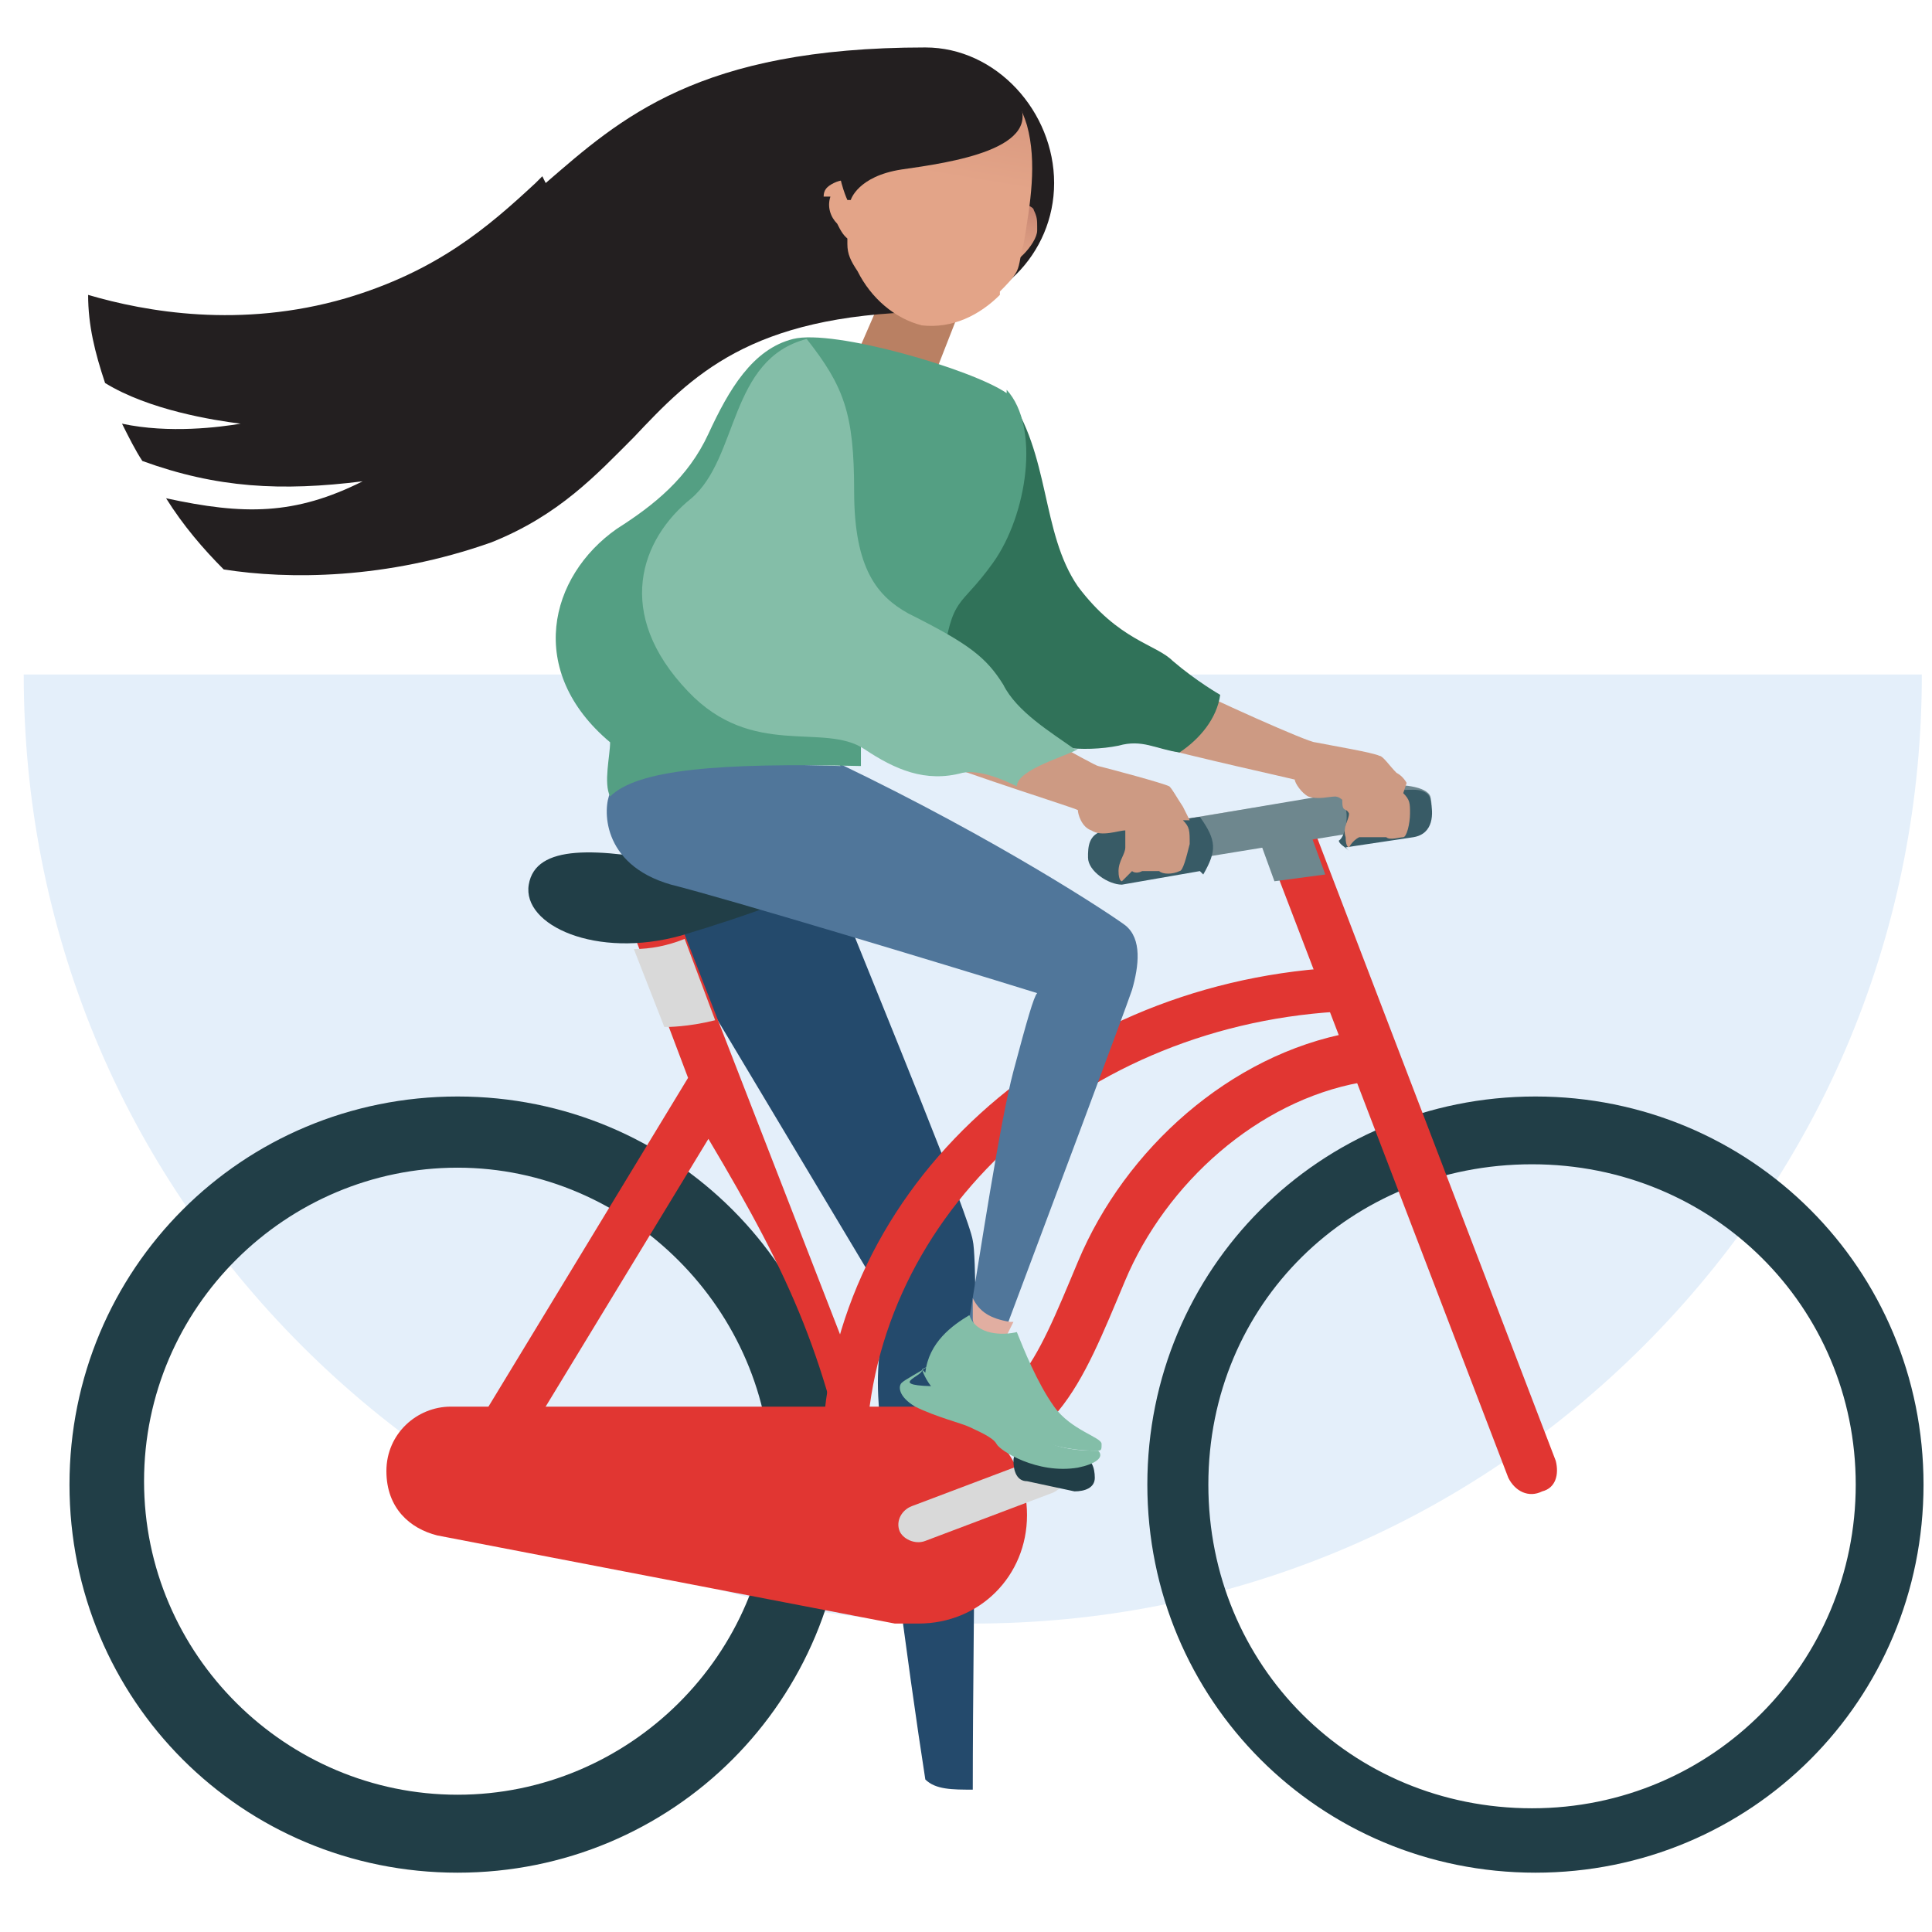
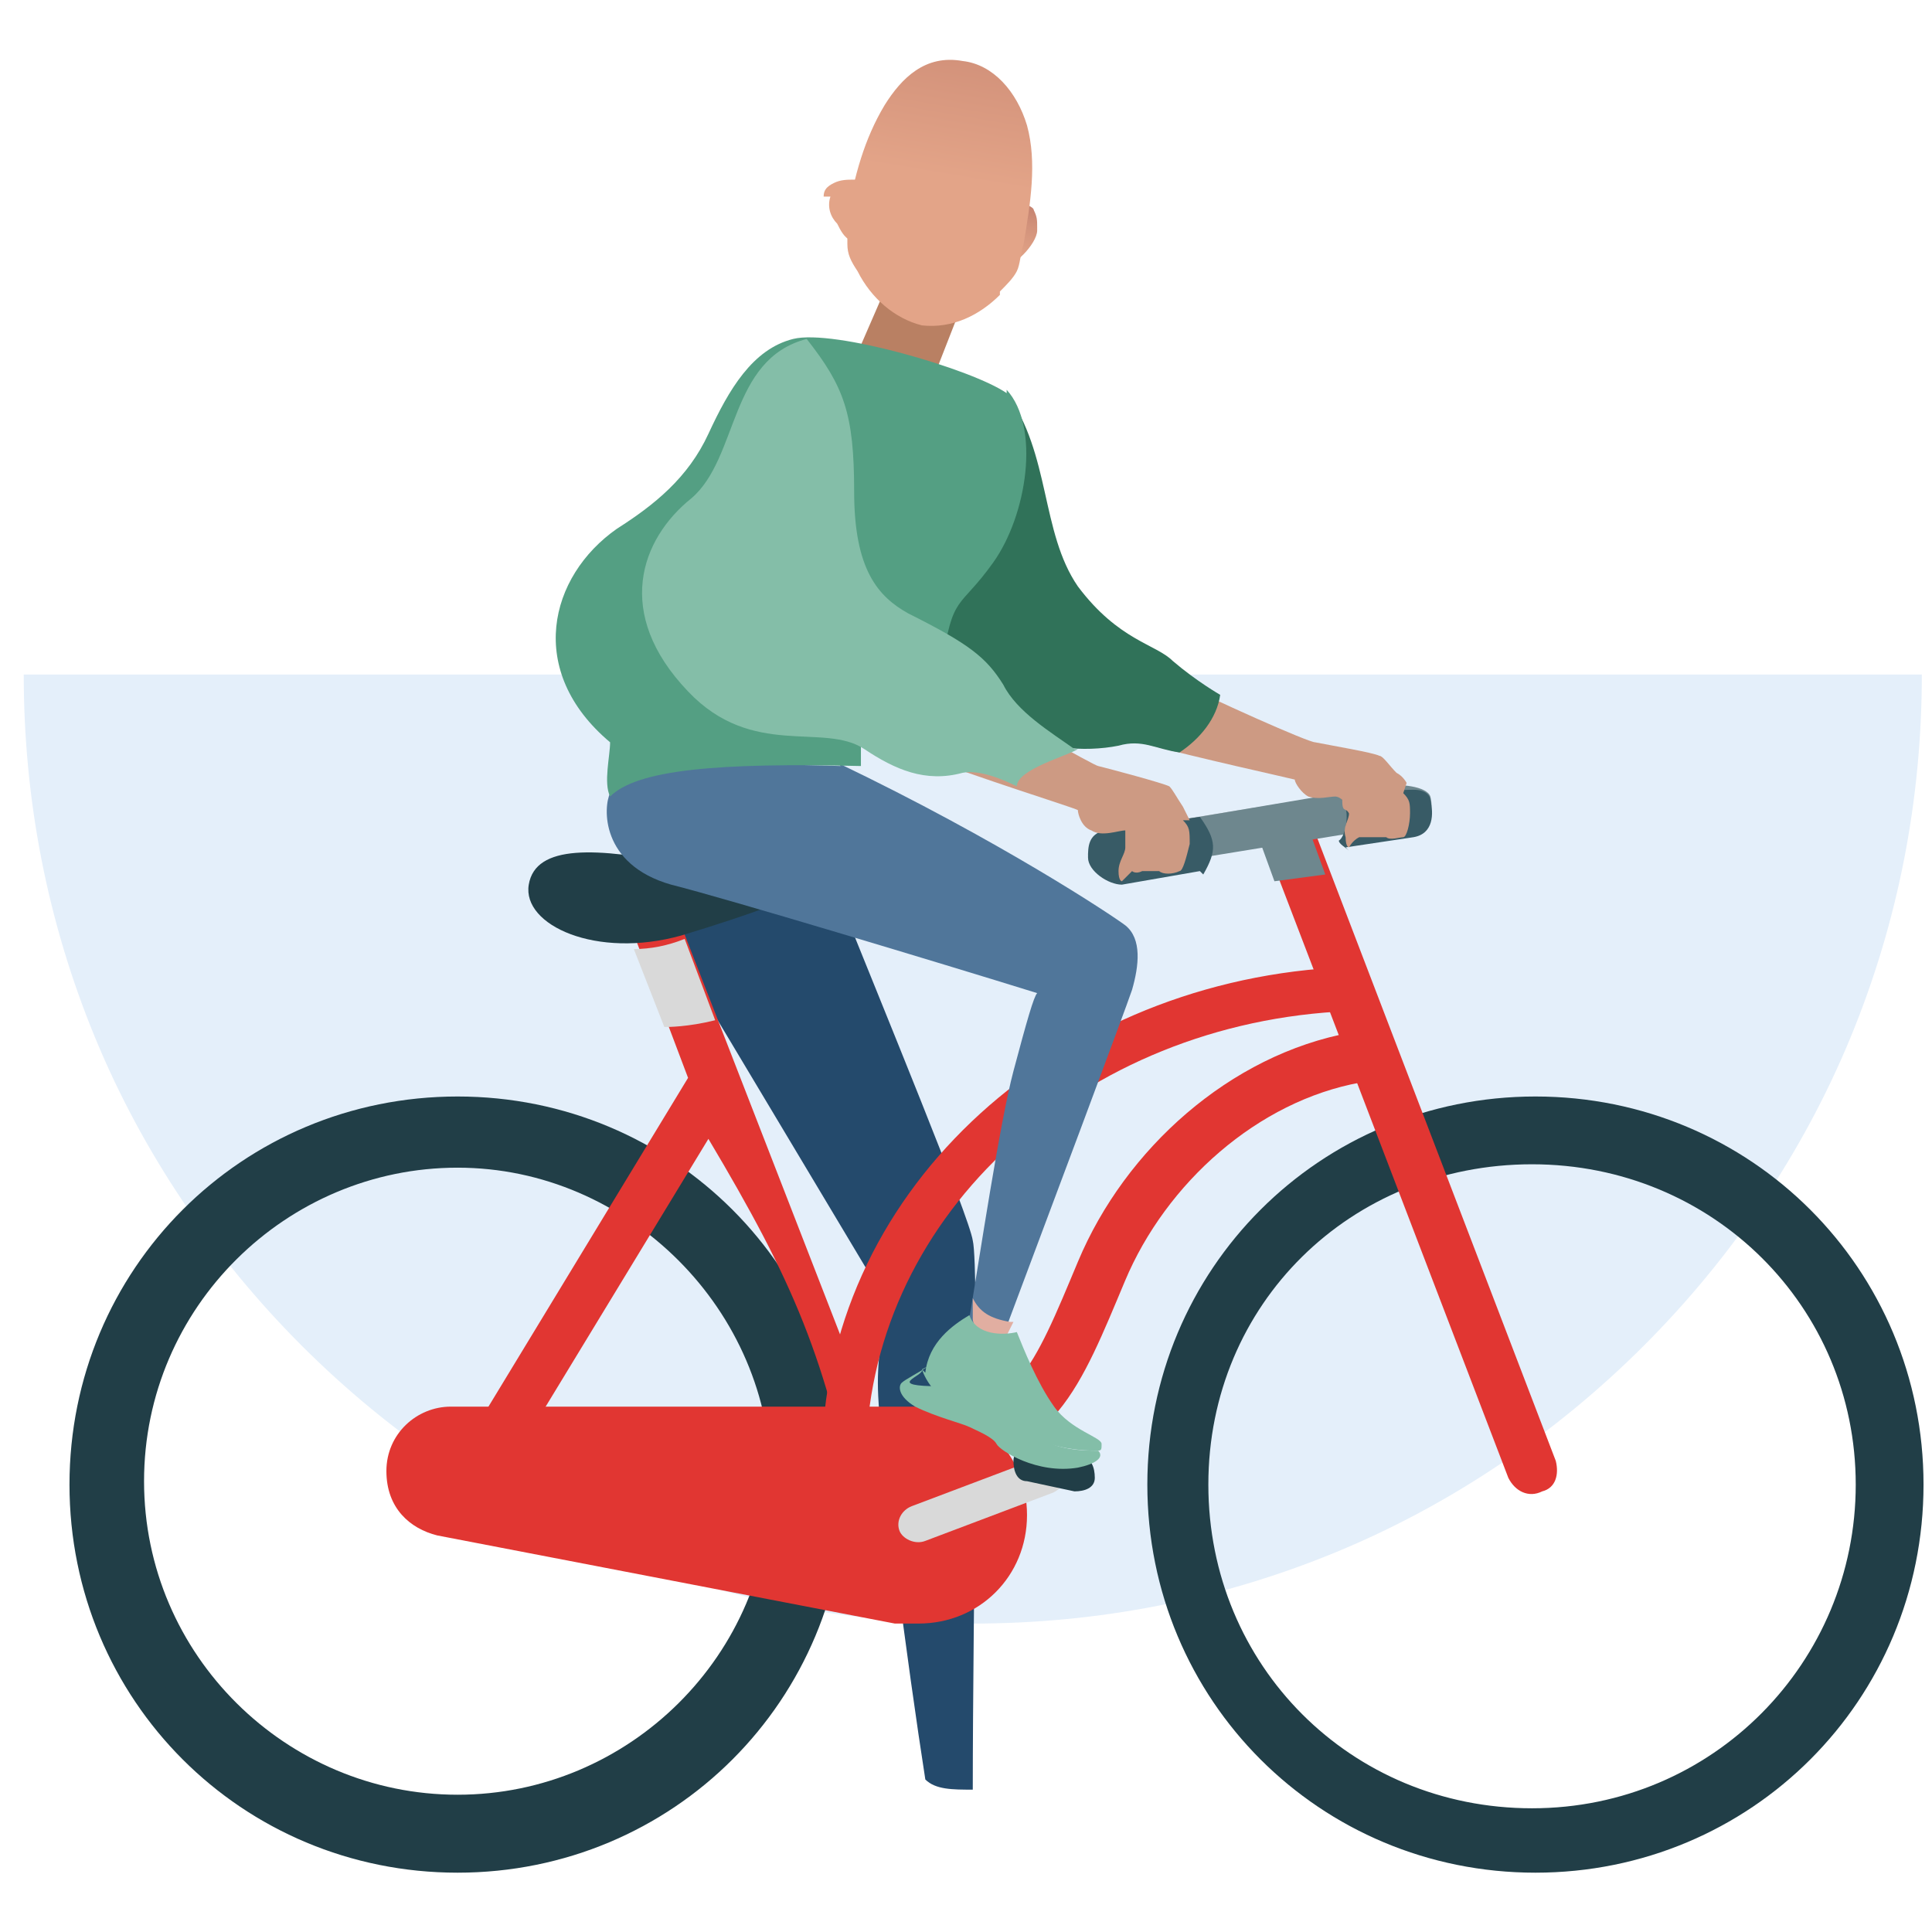
<svg xmlns="http://www.w3.org/2000/svg" xmlns:xlink="http://www.w3.org/1999/xlink" id="Layer_1" data-name="Layer 1" width="57" height="57" version="1.1" viewBox="0 0 57 57">
  <defs>
    <style>
      .cls-1 {
        stroke-linejoin: round;
        stroke-width: 1.5px;
      }

      .cls-1, .cls-2 {
        stroke: #e13632;
        stroke-linecap: round;
      }

      .cls-1, .cls-2, .cls-3, .cls-4 {
        fill: none;
      }

      .cls-5, .cls-6, .cls-7, .cls-8, .cls-9, .cls-10, .cls-11, .cls-12, .cls-13, .cls-14, .cls-15, .cls-16, .cls-17, .cls-18, .cls-19, .cls-20, .cls-21, .cls-22, .cls-23, .cls-24, .cls-25 {
        stroke-width: 0px;
      }

      .cls-5, .cls-21 {
        fill-rule: evenodd;
      }

      .cls-5, .cls-23 {
        fill: #e13632;
      }

      .cls-6 {
        fill: #213e47;
      }

      .cls-7 {
        fill: #b98063;
      }

      .cls-8 {
        fill: #385b66;
      }

      .cls-9 {
        fill: #e4effa;
      }

      .cls-10 {
        fill: #e1aea1;
      }

      .cls-11 {
        fill: url(#Sfumatura_senza_nome_9);
      }

      .cls-12 {
        fill: #244a6c;
      }

      .cls-2, .cls-3 {
        stroke-width: 1.3px;
      }

      .cls-13 {
        fill: #6e878e;
      }

      .cls-3 {
        stroke: #213e47;
      }

      .cls-14 {
        fill: url(#Sfumatura_senza_nome_8);
      }

      .cls-15 {
        fill: #d9d9d9;
      }

      .cls-16 {
        fill: #84bea8;
      }

      .cls-17 {
        fill: #cd9a83;
      }

      .cls-18 {
        fill: #50769a;
      }

      .cls-19 {
        fill: url(#Sfumatura_senza_nome_9-2);
      }

      .cls-20 {
        fill: #307259;
      }

      .cls-21, .cls-24 {
        fill: #231f20;
      }

      .cls-22 {
        fill: #83bea8;
      }

      .cls-4 {
        stroke: #b8bfc1;
        stroke-width: .2px;
      }

      .cls-25 {
        fill: #549f83;
      }
    </style>
    <linearGradient id="Sfumatura_senza_nome_9" data-name="Sfumatura senza nome 9" x1="-61" y1="136.6" x2="-60.7" y2="138.4" gradientTransform="translate(91 144.5) scale(1 -1)" gradientUnits="userSpaceOnUse">
      <stop offset="0" stop-color="#e3a488" />
      <stop offset=".3" stop-color="#de9f84" />
      <stop offset=".7" stop-color="#d2927b" />
      <stop offset="1" stop-color="#c68471" />
    </linearGradient>
    <linearGradient id="Sfumatura_senza_nome_8" data-name="Sfumatura senza nome 8" x1="-63.2" y1="139.3" x2="-61.9" y2="147" gradientTransform="translate(91 144.5) scale(1 -1)" gradientUnits="userSpaceOnUse">
      <stop offset="0" stop-color="#e3a488" />
      <stop offset=".5" stop-color="#d19079" />
      <stop offset=".8" stop-color="#c68471" />
    </linearGradient>
    <linearGradient id="Sfumatura_senza_nome_9-2" data-name="Sfumatura senza nome 9" x1="-65.9" y1="141.8" x2="-65.7" y2="143.7" xlink:href="#Sfumatura_senza_nome_9" />
  </defs>
  <path class="cls-9" d="M56.7,19.9c0,3.7-.7,7.3-2.1,10.7-1.4,3.4-3.5,6.5-6.1,9.1-2.6,2.6-5.7,4.7-9.1,6.1-3.4,1.4-7,2.1-10.7,2.1s-7.3-.7-10.7-2.1c-3.4-1.4-6.5-3.5-9.1-6.1-2.6-2.6-4.7-5.7-6.1-9.1-1.4-3.4-2.1-7-2.1-10.7h56Z" />
  <path class="cls-7" d="M25,11.1l1-2.3,2.3.4-.9,2.3-2.4-.4Z" />
-   <path class="cls-21" d="M16,5.2c0,0-.1.1-.2.2h0c-1.4,1.3-2.9,2.6-5.6,3.4-3.1.9-5.9.4-7.6-.1,0,.9.2,1.7.5,2.6,1.3.8,3.2,1.1,4,1.2-.6.1-2.1.3-3.5,0,.2.4.4.8.6,1.1,2.2.8,4.1.9,6.5.6-2,1-3.5,1-5.8.5.5.8,1.1,1.5,1.7,2.1,1.9.3,4.8.3,7.9-.8,2-.8,3.1-2,4.2-3.1,1.7-1.8,3.4-3.6,8.6-3.7,0,0,0,0,0,0,2.1,0,3.8-1.7,3.8-3.8s-1.7-4-3.8-4c-6.7,0-9,2.1-11.2,4Z" />
  <path class="cls-11" d="M30.6,6.7c0-.2,0-.3-.1-.5,0-.1-.3-.2-.4-.2h-.1c0,.5,0,.9-.2,1.4,0,.1,0,.3-.1.4.2,0,.4-.2.5-.3.2-.2.4-.5.4-.7h0Z" />
  <path class="cls-14" d="M29.5,8.6c.2-.2.4-.4.5-.6.1-.2.1-.5.2-.8.2-1.2.4-2.4.1-3.5-.3-1-1-1.8-1.9-1.9-1.1-.2-1.8.5-2.3,1.3-.6,1-.9,2.1-1.1,3.3,0,.3,0,.5,0,.8,0,.3.1.5.3.8.4.8,1.1,1.4,1.9,1.6.9.1,1.7-.3,2.3-.9Z" />
  <path class="cls-19" d="M24.3,5.8c0-.2.1-.3.3-.4.2-.1.4-.1.6-.1,0,0,.1,0,.2,0-.1.5-.2,1-.3,1.4,0,.1,0,.3,0,.4-.2-.1-.3-.3-.4-.5-.2-.2-.3-.5-.2-.8Z" />
-   <path class="cls-24" d="M25.1,5.9s.2-.7,1.5-.9c1.4-.2,4.3-.6,3.4-2.1-.9-1.6-3.2-1.7-4.6-.3-1.3,1.4-.4,3.3-.4,3.3h0Z" />
  <path class="cls-12" d="M24.8,26.6c1.2,3,3.8,9.3,3.9,10,.2.8,0,11.1,0,16.2-.6,0-1.1,0-1.4-.3-.5-3.2-1.4-9.9-1.4-11.7,0-1,.2-2,.3-2.3l-6.7-11.2,2.6-1.1,2.7.5Z" />
  <path class="cls-3" d="M24.3,43.8c0,6-4.8,10.8-10.8,10.8s-10.8-4.8-10.8-10.8,4.8-10.8,10.8-10.8,10.8,4.8,10.8,10.8Z" />
  <path class="cls-3" d="M56.1,43.8c0,6-4.8,10.8-10.8,10.8s-10.8-4.8-10.8-10.8,4.8-10.8,10.8-10.8,10.8,4.8,10.8,10.8Z" />
  <path class="cls-3" d="M23.4,43.7c0,5.5-4.5,9.9-9.9,9.9s-9.9-4.4-9.9-9.9,4.5-9.9,9.9-9.9,9.9,4.5,9.9,9.9Z" />
  <path class="cls-3" d="M55.4,43.8c0,5.6-4.5,10.2-10.2,10.2s-10.2-4.5-10.2-10.2,4.5-10.1,10.2-10.1,10.2,4.5,10.2,10.1Z" />
  <path class="cls-1" d="M40,31.2c-3.3.6-6.2,3.2-7.5,6.3-1.3,3.1-2,5-5,5" />
  <path class="cls-2" d="M24.9,43.1c0-7.4,6.4-13.4,14.5-13.9" />
  <path class="cls-5" d="M37.7,23.9c.4-.1.8,0,1,.4l7.2,18.8c.1.4,0,.8-.4.9-.4.2-.8,0-1-.4l-7.2-18.8c-.1-.4,0-.8.4-1ZM18.9,26.4c.4-.1.8,0,1,.4l6.8,17.5c.1.4,0,.8-.4,1-.4.1-.8,0-1-.4-.9-4.8-1.9-7.1-4.4-11.3l-6.2,10.2c-.2.4-.7.5-1,.2-.3-.2-.5-.7-.2-1l6.8-11.2-1.7-4.5c-.1-.4,0-.8.4-1Z" />
  <path class="cls-15" d="M19.6,30.3c.1,0,.7,0,1.5-.2l-.9-2.4c-.5.2-1,.3-1.5.3l.9,2.3Z" />
  <path class="cls-23" d="M13.3,41.5h0c-1,0-1.9.8-1.9,1.9s.7,1.7,1.5,1.9h0s13.5,2.6,13.5,2.6c.2,0,.4,0,.7,0,1.8,0,3.2-1.4,3.2-3.2s-1.4-3.2-3.2-3.2h-13.7Z" />
  <path class="cls-6" d="M20.1,25.5c-2.5-.5-4.3-.6-4.5.6-.2,1.2,2,2.2,4.5,1.5,2-.6,3.6-1.2,4.1-1.5l-4.1-.6Z" />
  <path class="cls-18" d="M24.7,22.5c4.8,2.3,8.1,4.5,8.5,4.8.5.4.4,1.2.2,1.9-.2.6-2.6,7-3.8,10.2,0,0-.3,0-.6-.1-.3-.1-.4-.3-.4-.4.3-1.8.9-5.8,1.3-7.3.4-1.5.6-2.2.7-2.3-2.9-.9-9.2-2.8-10.8-3.2-2.1-.6-2-2.3-1.8-2.7.2-.4.6-1,6.8-.8Z" />
  <path class="cls-4" d="M40.6,23.7c-.8.4-4.9,1.1-6.4,1-.7,0-.4-.2-.1-.3l6.2-1c.4,0,.9,0,.3.3Z" />
  <path class="cls-13" d="M33.6,24.4l7.1-1.2c.6-.1,1.4,0,1.5.3.1.4,0,.7-.6.8l-8.6,1.4c-.4,0-.8-.1-.9-.5,0-.3,1-.8,1.5-.9Z" />
  <path class="cls-8" d="M39.7,25l2-.3c.6-.1.6-.7.5-1.1,0-.1-.1-.3-.5-.3-.8,0-2.2.2-2.2.2.4.3.2,1.2,0,1.3,0,.1.2.2.3.3Z" />
  <path class="cls-8" d="M35.4,25.7l-2.3.4c-.4,0-1-.4-1-.8,0-.3,0-.7.5-.8l2.8-.4c.5.7.5,1,.1,1.7Z" />
  <path class="cls-17" d="M35.1,24.2c0,0-.1-.2-.2-.4-.2-.3-.3-.5-.4-.6-.2-.1-1.7-.5-2.1-.6-.1,0-2.9-1.6-4.4-2.4-.3.7-1,1.3-1.1,2,2.1.8,4.7,1.6,4.9,1.7,0,.1.1.5.4.6.3.2.8,0,1,0,0,0,0,0,0,0,0,.5,0,.3,0,.5,0,.2-.2.4-.2.7,0,.3.1.3.1.3,0,0,.2-.2.3-.3,0,0,.1.1.3,0,0,0,0,0,0,0h.1c0,0,.2,0,.3,0,0,0,0,0,0,0,0,0,0,0,.1,0,0,0,0,0,0,0,.1.1.4.1.6,0,.1,0,.2-.4.3-.8,0-.4,0-.5-.2-.7h0Z" />
  <path class="cls-17" d="M41.5,23.1c0,0-.1-.2-.3-.3-.2-.2-.4-.5-.5-.5-.2-.1-1.4-.3-1.9-.4-.2,0-2.9-1.2-4.5-2-.4.7-.7,1.2-.7,2,1.9.5,4.2,1,4.6,1.1,0,.1.2.4.4.5.3.1.6,0,.8,0,0,0,.1,0,.2.1,0,.4.1.2.2.4,0,.2-.2.4-.1.7,0,.3.1.3.1.3,0,0,.1-.2.3-.3,0,0,.1,0,.3,0,0,0,0,0,0,0h.1c0,0,.2,0,.3,0,0,0,0,0,0,0,0,0,0,0,.1,0,0,0,0,0,0,0,.1.1.4,0,.5,0,.1,0,.2-.4.2-.7,0-.3,0-.4-.2-.6h0Z" />
  <path class="cls-20" d="M29.7,11.6c1.3,1.8,1,4.1,2.1,5.7,1.2,1.6,2.3,1.7,2.8,2.2.7.6,1.4,1,1.4,1-.1.7-.6,1.3-1.2,1.7-.7-.1-1.1-.4-1.8-.2-1,.2-2.4.1-2.8-.5-.5-.6-1.3-2.3-2.4-2.7-1.1-.4.4-6.2,1.9-7.2Z" />
  <path class="cls-25" d="M29.7,11.6c-1-.7-5.1-1.9-6.3-1.6-1.2.3-1.9,1.5-2.5,2.8-.6,1.3-1.6,2.1-2.7,2.8-2,1.4-2.7,4.2-.2,6.3,0,.4-.2,1.2,0,1.6.8-.8,3.2-1,7.4-.9v-1.1c.8,0,2.2-.2,2.4-1.9.3-2.1.5-1.6,1.5-3,1-1.4,1.4-4,.4-5.1Z" />
  <path class="cls-16" d="M31.7,22.1c-.7-.5-1.7-1.1-2.1-1.9-.5-.8-1-1.2-2.8-2.1-.9-.5-1.6-1.3-1.6-3.6s-.3-3.1-1.4-4.5c-2.3.6-2,3.5-3.4,4.7-1.5,1.2-2.3,3.4-.1,5.7,1.9,2,4,.9,5.2,1.7.9.6,1.8,1,2.9.7.5-.1,1.2.2,1.6.4,0-.5,1.5-.9,1.8-1.1Z" />
  <path class="cls-10" d="M29.8,39c-.6-.1-.9-.3-1.1-.7v.6c0,.4.6.6,1,.5l.2-.4Z" />
  <rect class="cls-15" x="26.4" y="43.7" width="5.2" height="1.1" rx=".6" ry=".6" transform="translate(-13.8 13.1) rotate(-20.7)" />
  <path class="cls-6" d="M30.5,42.7l1.4.3c.3,0,.4.3.4.6h0c0,.3-.3.4-.6.4l-1.4-.3c-.3,0-.4-.3-.4-.6h0c0-.3.3-.4.6-.4Z" />
  <path class="cls-22" d="M27.4,40.3c-.3.2-.7.4-.8.5-.1.1-.1.4.4.7.6.3,1.4.5,1.6.6s.7.3.8.5c.1.2,1.2.9,2.4.7.5-.1.8-.3.6-.5-.4,0-1.3,0-1.9-.5-.7-.6-.9-1.4-2.7-1.4s-.5-.3-.6-.5Z" />
  <path class="cls-22" d="M27.3,40.5c.1-.9.8-1.4,1.3-1.7.2.6,1,.6,1.4.5.2.5.6,1.5,1.1,2.2.5.7,1.4.9,1.4,1.1s0,.2-.2.2c-.1,0-1.4,0-2.1-.6-.6-.7-.2-.6-1.5-.7-1,0-1.4-.8-1.5-1.1Z" />
  <path class="cls-13" d="M37.2,24.9l.4,1.1,1.5-.2-.4-1.1-1.5.2Z" />
</svg>